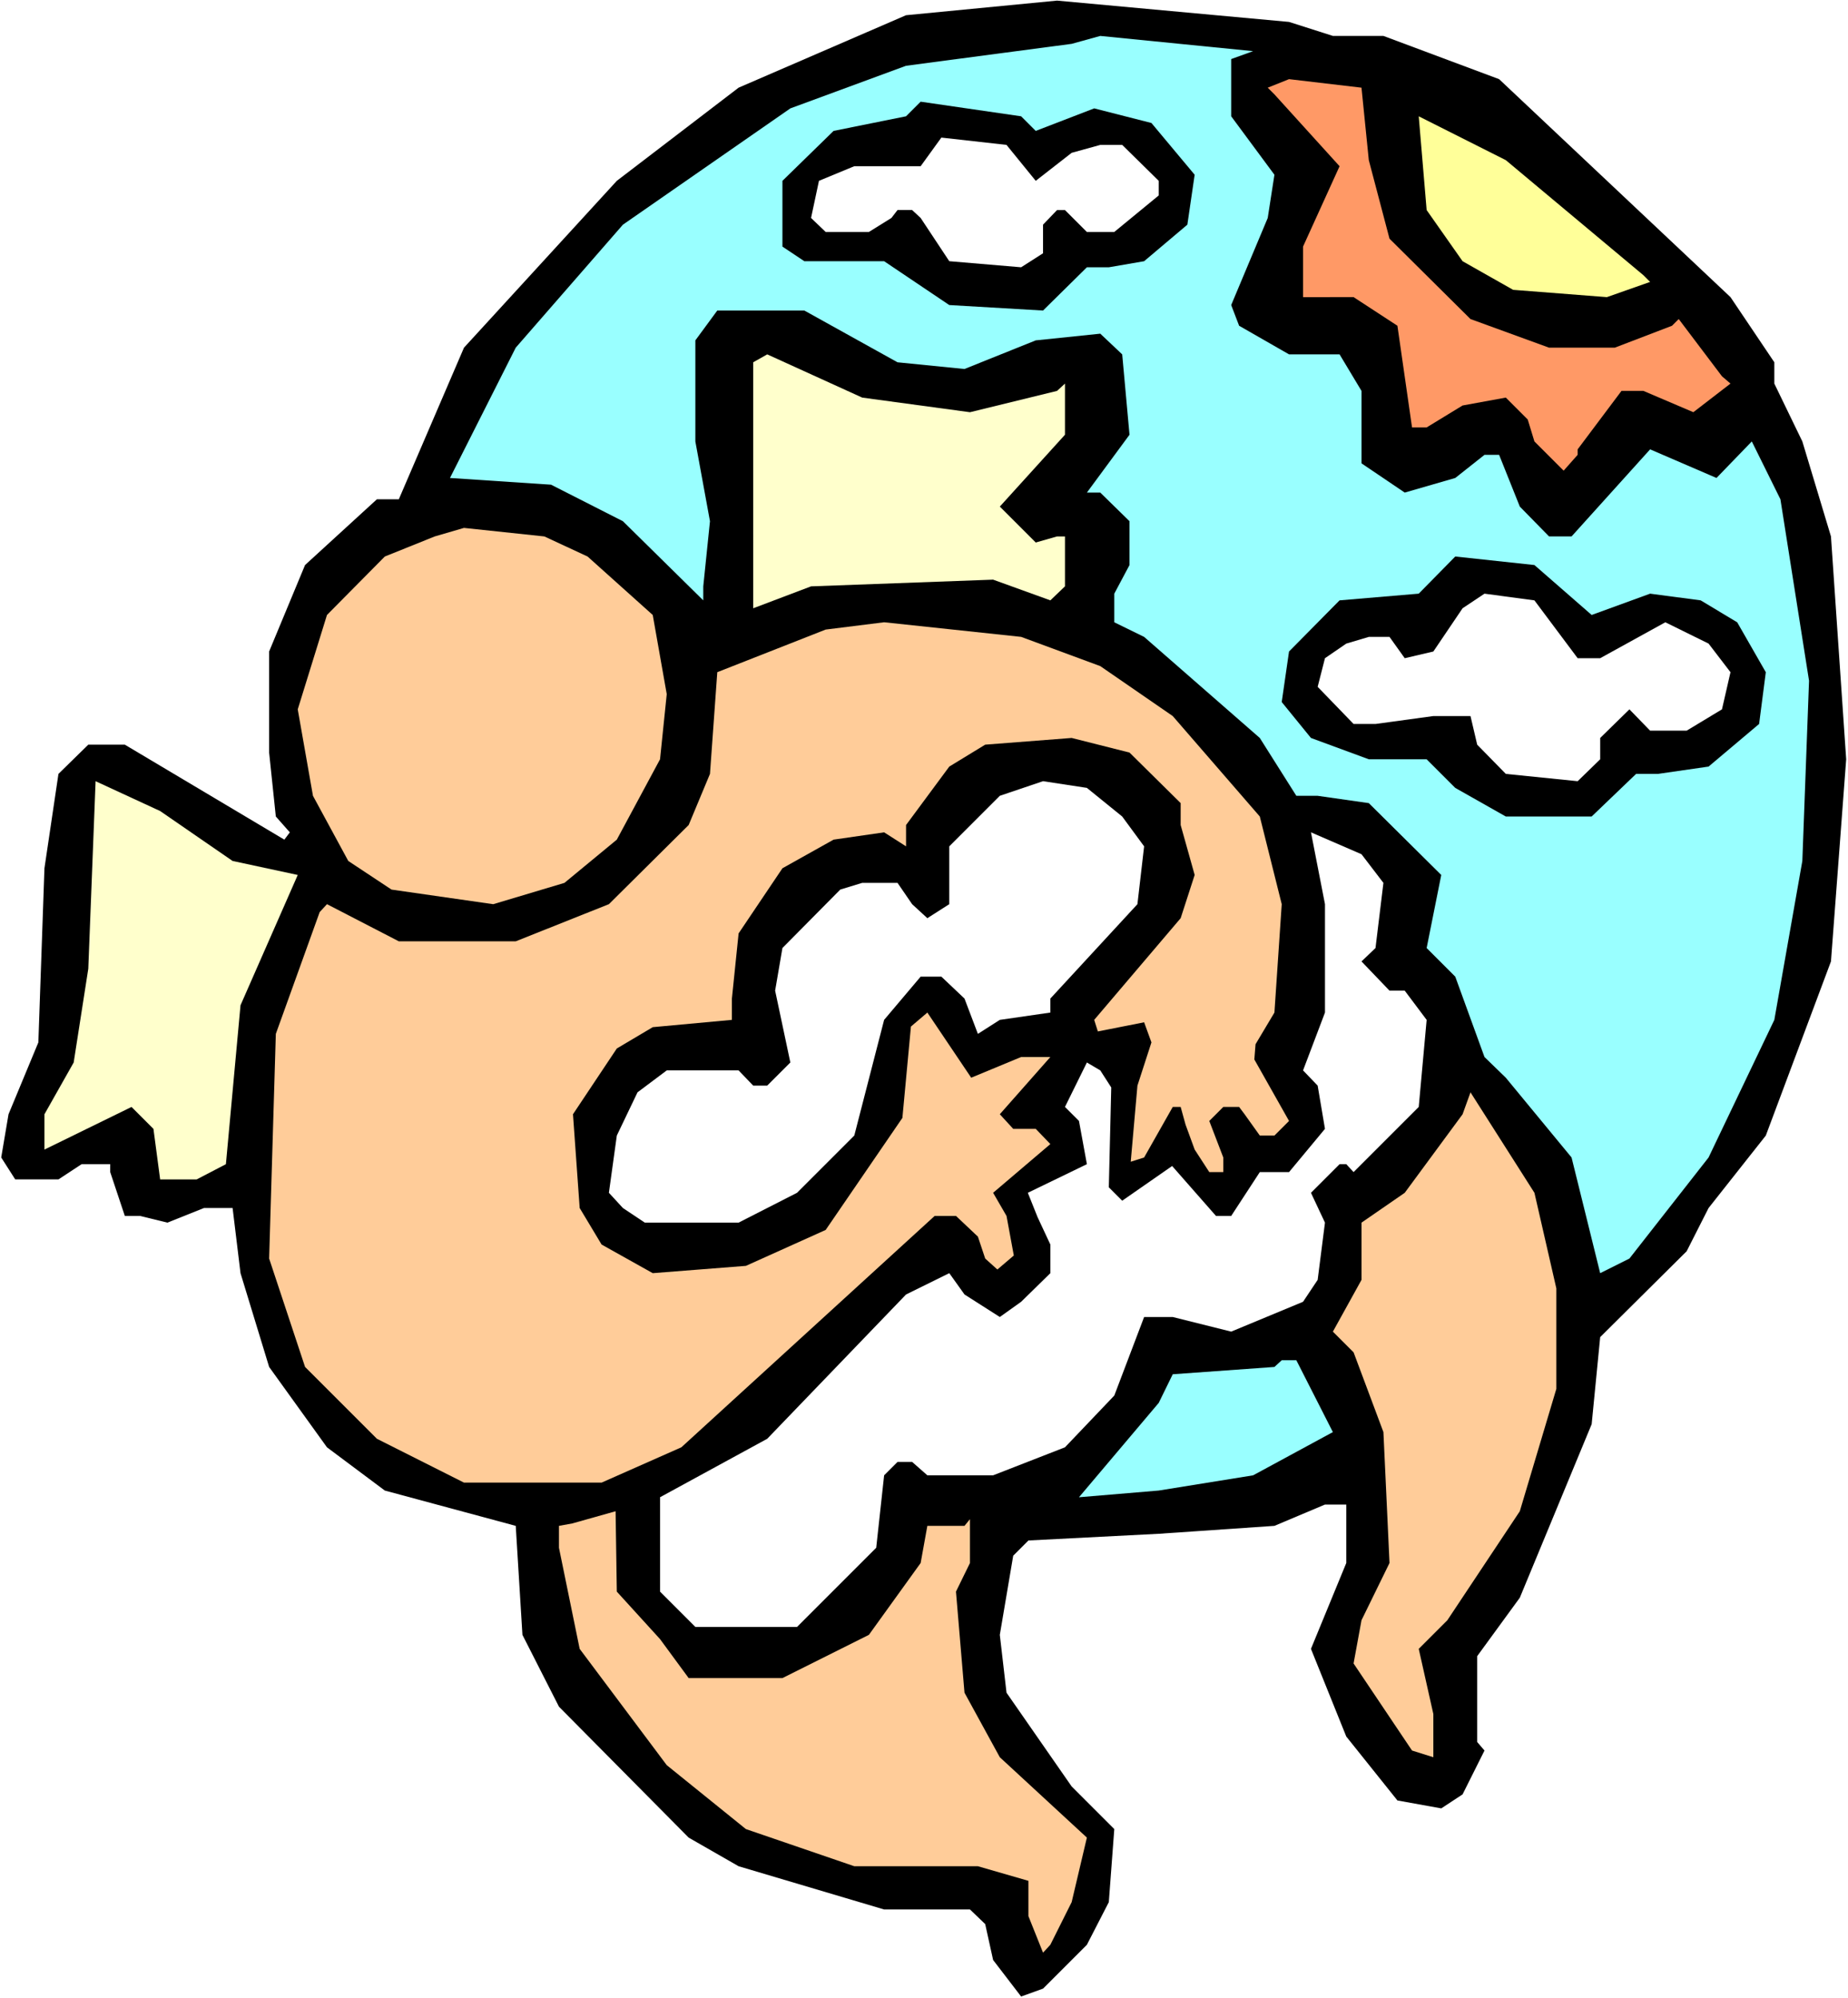
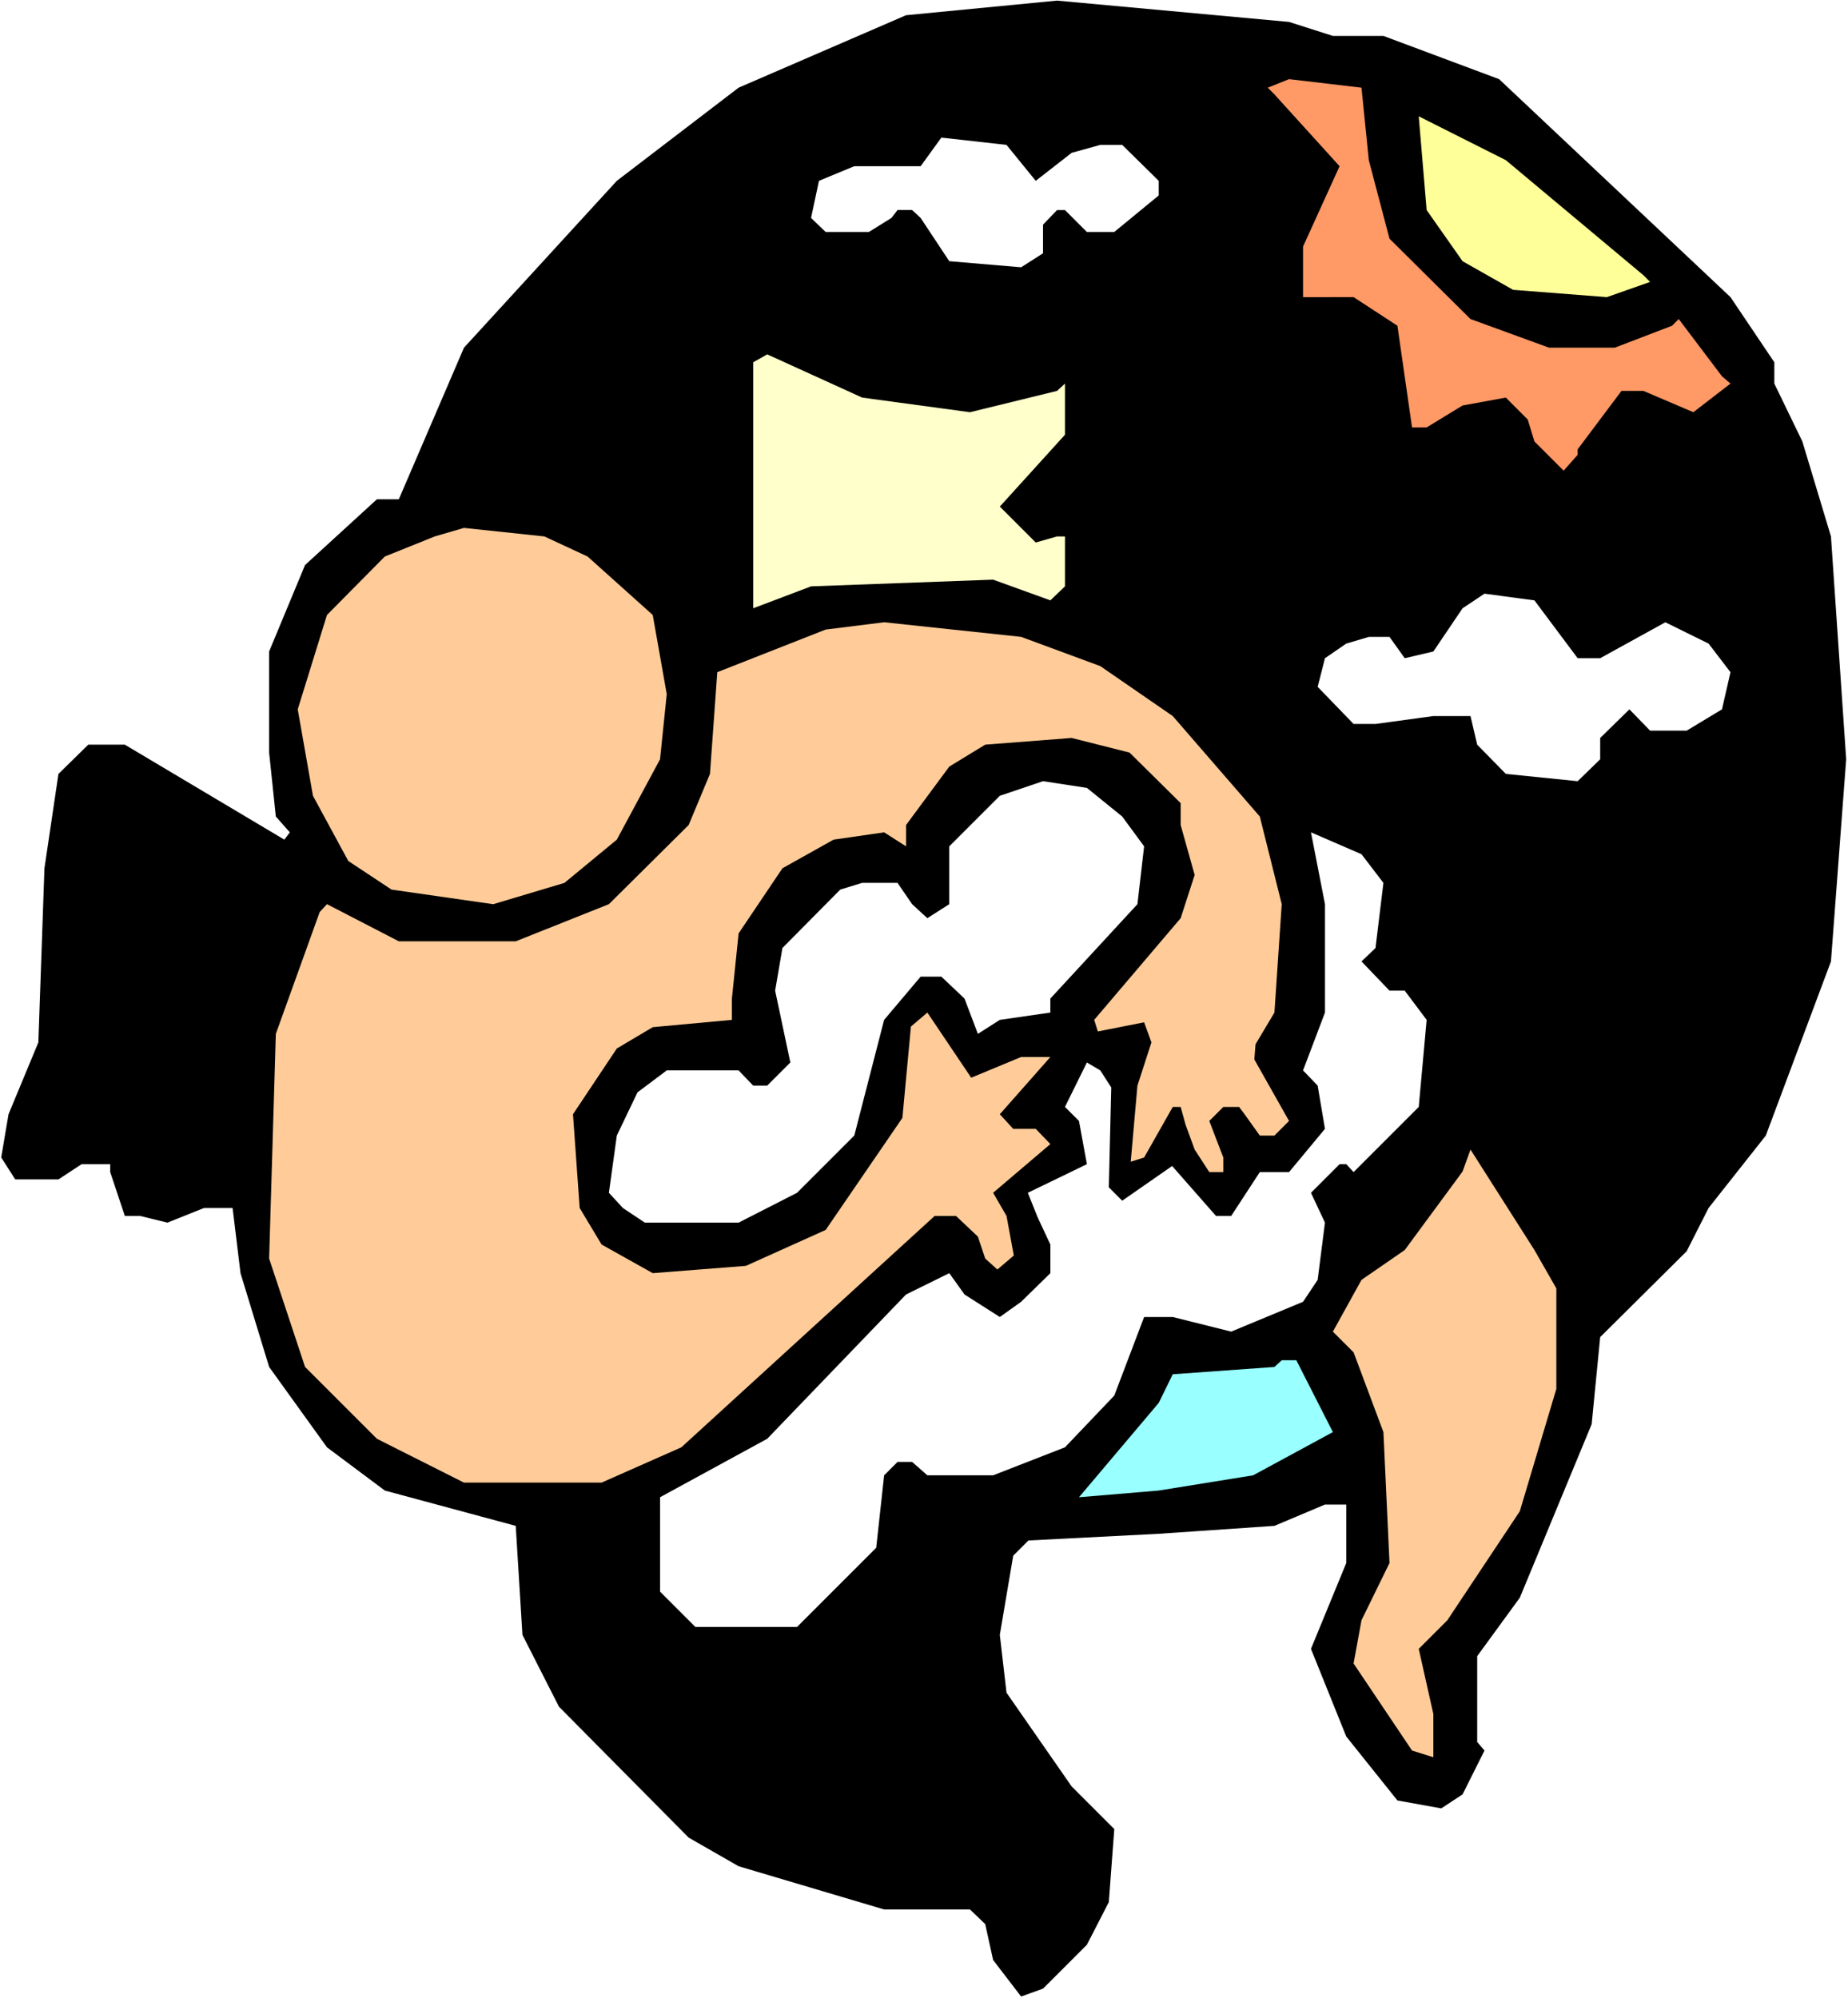
<svg xmlns="http://www.w3.org/2000/svg" xmlns:ns1="http://sodipodi.sourceforge.net/DTD/sodipodi-0.dtd" xmlns:ns2="http://www.inkscape.org/namespaces/inkscape" version="1.0" width="129.766mm" height="140.328mm" id="svg18" ns1:docname="On Cloud 2.wmf">
  <rect width="100%" height="100%" fill="#808080" stroke="none" />
  <ns1:namedview id="namedview18" pagecolor="#ffffff" bordercolor="#000000" borderopacity="0.25" ns2:showpageshadow="2" ns2:pageopacity="0.0" ns2:pagecheckerboard="0" ns2:deskcolor="#d1d1d1" ns2:document-units="mm" />
  <defs id="defs1">
    <pattern id="WMFhbasepattern" patternUnits="userSpaceOnUse" width="6" height="6" x="0" y="0" />
  </defs>
  <path style="fill:#ffffff;fill-opacity:1;fill-rule:evenodd;stroke:none" d="M 0,530.373 H 490.455 V 0 H 0 Z" id="path1" />
  <path style="fill:#000000;fill-opacity:1;fill-rule:evenodd;stroke:none" d="m 353.742,9.534 h 13.413 l 30.704,11.474 61.408,57.853 11.635,17.291 v 5.656 l 7.434,15.352 7.595,25.21 4.04,59.146 -4.04,53.651 -17.291,46.218 -15.19,19.23 -5.818,11.474 -22.947,22.786 -2.262,23.109 -19.069,46.056 -11.312,15.514 v 22.786 l 1.939,2.262 -5.818,11.635 -5.656,3.717 -11.635,-2.101 -13.574,-16.968 -9.373,-23.27 9.373,-22.786 V 399.315 h -5.656 l -13.413,5.656 -30.704,2.101 -34.582,1.778 -4.04,4.04 -3.555,21.008 1.778,15.352 17.291,24.886 11.312,11.312 -1.454,19.392 -5.818,11.312 -11.635,11.635 -5.818,2.101 -7.434,-9.696 -2.101,-9.534 -4.04,-3.878 h -22.786 l -38.622,-11.474 -13.251,-7.595 -34.421,-34.744 -9.696,-19.069 -1.778,-28.927 -34.744,-9.373 L 86.779,384.125 71.427,362.793 63.832,337.907 61.731,320.616 h -7.595 l -9.696,3.878 -7.272,-1.778 h -4.04 l -3.878,-11.635 v -2.101 h -7.595 l -6.141,4.04 H 4.04 l -3.717,-5.818 1.939,-11.474 7.918,-19.069 1.616,-46.218 3.717,-25.048 7.918,-7.757 h 9.696 l 42.339,25.21 1.454,-1.939 -3.717,-4.202 -1.778,-16.968 v -26.826 l 9.534,-22.947 19.069,-17.453 h 5.818 L 123.139,92.274 163.701,47.995 196.021,23.27 240.461,4.04 280.537,0.162 342.107,5.818 Z" id="path2" />
-   <path style="fill:#99ffff;fill-opacity:1;fill-rule:evenodd;stroke:none" d="m 326.755,15.675 v 15.19 l 11.474,15.514 -1.778,11.474 -9.696,23.109 2.101,5.494 13.251,7.595 h 13.413 l 5.818,9.696 v 19.23 l 11.474,7.757 13.413,-3.878 7.757,-6.141 h 3.878 l 5.494,13.736 7.757,7.918 h 5.979 l 20.846,-23.109 17.614,7.595 9.373,-9.696 7.595,15.352 7.595,48.157 -1.778,47.834 -7.434,42.178 -17.453,36.522 -21.008,26.826 -7.757,3.878 -7.595,-30.704 -17.453,-21.17 -5.656,-5.494 -7.757,-21.331 -7.595,-7.595 3.878,-19.392 -19.23,-19.069 -13.574,-1.939 h -5.656 l -9.696,-15.352 -30.704,-26.826 -7.918,-3.878 v -7.595 l 4.04,-7.595 v -11.635 l -7.757,-7.595 h -3.555 l 11.312,-15.352 -1.939,-21.331 -5.818,-5.494 -17.13,1.778 -18.907,7.595 -17.776,-1.778 -24.725,-13.736 h -23.109 l -5.818,7.918 v 26.826 l 3.878,21.17 -1.778,17.291 v 3.717 l -21.331,-21.008 -19.069,-9.696 -26.826,-1.778 17.453,-34.583 28.442,-32.643 44.44,-30.866 30.704,-11.312 43.955,-5.818 7.595,-2.101 40.562,4.04 z" id="path3" />
  <path style="fill:#ff9966;fill-opacity:1;fill-rule:evenodd;stroke:none" d="m 363.276,42.501 5.494,20.846 21.493,21.331 20.846,7.595 h 17.453 l 15.19,-5.818 1.778,-1.778 11.474,15.19 2.262,1.939 -9.858,7.595 -13.251,-5.656 h -5.818 l -11.635,15.514 v 1.454 l -3.717,4.202 -7.757,-7.757 -1.778,-5.818 -5.818,-5.818 -11.474,2.101 -9.534,5.818 h -3.878 l -3.878,-26.987 -11.635,-7.595 H 345.824 V 65.448 l 9.696,-21.331 -17.291,-19.069 -1.778,-1.778 5.656,-2.262 19.23,2.262 z" id="path4" />
-   <path style="fill:#000000;fill-opacity:1;fill-rule:evenodd;stroke:none" d="m 274.881,34.744 15.514,-5.979 15.19,3.878 11.474,13.736 -1.939,13.251 -11.474,9.696 -9.373,1.616 h -5.818 l -11.635,11.474 -24.886,-1.454 -17.291,-11.635 h -21.17 l -5.818,-3.878 V 47.995 l 13.574,-13.251 19.23,-3.878 3.878,-3.878 26.664,3.878 z" id="path5" />
  <path style="fill:#ffff99;fill-opacity:1;fill-rule:evenodd;stroke:none" d="m 436.158,73.043 1.778,1.778 -11.474,4.04 -24.886,-1.939 -13.413,-7.595 -9.534,-13.574 -2.101,-24.886 23.109,11.635 z" id="path6" />
  <path style="fill:#ffffff;fill-opacity:1;fill-rule:evenodd;stroke:none" d="m 274.881,47.995 9.534,-7.434 7.595,-2.101 h 5.818 l 9.696,9.534 v 3.878 l -11.797,9.696 h -7.272 l -5.818,-5.818 h -2.101 l -3.717,3.878 v 7.595 l -5.818,3.717 -19.069,-1.616 -7.595,-11.474 -2.262,-2.101 h -3.878 l -1.616,2.101 -5.979,3.717 h -11.474 l -3.878,-3.717 2.101,-9.858 9.373,-3.878 h 17.614 l 5.494,-7.595 17.291,1.939 z" id="path7" />
  <path style="fill:#ffffcc;fill-opacity:1;fill-rule:evenodd;stroke:none" d="m 257.429,109.404 23.109,-5.656 2.101,-1.939 v 13.574 l -17.291,19.069 9.534,9.534 5.656,-1.616 h 2.101 v 13.251 l -3.878,3.717 -15.19,-5.494 -48.318,1.778 -15.352,5.818 V 96.152 l 3.717,-2.101 25.21,11.474 z" id="path8" />
  <path style="fill:#ffcc99;fill-opacity:1;fill-rule:evenodd;stroke:none" d="m 155.944,147.703 17.291,15.514 3.717,21.008 -1.778,17.291 -11.474,21.331 -13.898,11.474 -18.907,5.656 -26.987,-3.878 -11.474,-7.595 -9.373,-17.291 -4.04,-22.947 7.757,-25.048 15.352,-15.514 13.251,-5.333 7.757,-2.262 21.331,2.262 z" id="path9" />
-   <path style="fill:#000000;fill-opacity:1;fill-rule:evenodd;stroke:none" d="m 422.422,163.217 15.514,-5.656 13.413,1.778 9.696,5.818 7.595,13.251 -1.778,13.736 -13.413,11.312 -13.413,1.939 h -5.818 l -11.797,11.312 h -22.786 l -13.413,-7.595 -7.595,-7.595 h -15.352 l -15.352,-5.656 -7.757,-9.534 1.939,-13.413 13.413,-13.574 21.008,-1.778 9.696,-9.858 21.008,2.262 z" id="path10" />
  <path style="fill:#ffffff;fill-opacity:1;fill-rule:evenodd;stroke:none" d="m 418.705,174.69 h 5.979 l 17.291,-9.534 11.474,5.656 5.818,7.595 -2.262,9.858 -9.373,5.656 h -9.696 l -5.494,-5.656 -7.757,7.595 v 5.656 l -5.979,5.818 -19.069,-1.939 -7.595,-7.757 -1.778,-7.595 h -9.858 l -15.352,2.101 h -5.818 l -9.534,-9.858 1.939,-7.595 5.656,-3.878 5.979,-1.778 h 5.494 l 4.04,5.656 7.595,-1.778 7.757,-11.474 5.818,-3.878 13.251,1.778 z" id="path11" />
  <path style="fill:#ffcc99;fill-opacity:1;fill-rule:evenodd;stroke:none" d="m 292.011,176.791 19.23,13.251 23.109,26.664 5.818,23.27 -1.939,28.765 -5.01,8.403 -0.323,4.04 9.211,16.322 -3.878,3.878 h -3.878 l -4.04,-5.656 -1.454,-1.939 h -4.202 l -3.717,3.717 3.717,9.696 v 3.878 h -3.717 l -3.878,-5.979 -2.424,-6.626 -1.293,-4.686 h -2.101 l -7.595,13.413 -3.555,1.131 1.778,-20.2 3.717,-11.474 -1.939,-5.333 -12.282,2.424 -0.97,-3.07 22.947,-26.987 3.717,-11.474 -3.717,-13.251 v -5.818 l -13.574,-13.413 -15.352,-3.878 -22.947,1.778 -9.534,5.818 -11.474,15.514 v 5.656 l -5.818,-3.717 -13.413,1.939 -13.574,7.595 -11.635,17.291 -1.778,17.291 v 5.656 l -21.008,1.939 -9.534,5.656 -11.635,17.453 1.778,24.886 5.818,9.696 13.574,7.595 24.725,-1.939 21.17,-9.534 20.362,-29.735 2.262,-24.24 4.363,-3.717 11.635,17.291 13.251,-5.494 h 7.757 l -13.413,15.19 3.555,3.878 h 5.979 l 3.878,4.04 -15.19,12.928 3.555,6.141 1.939,10.504 -4.363,3.717 -3.232,-2.909 -1.939,-5.818 -5.818,-5.494 h -5.656 l -67.226,61.408 -21.17,9.373 h -36.522 l -23.109,-11.635 -19.069,-19.069 -9.534,-28.765 1.778,-59.631 11.635,-32.32 1.939,-2.101 19.069,9.858 h 31.027 l 24.725,-9.858 21.17,-21.008 5.656,-13.574 1.939,-26.987 28.765,-11.312 15.514,-1.939 36.36,3.878 z" id="path12" />
-   <path style="fill:#ffffcc;fill-opacity:1;fill-rule:evenodd;stroke:none" d="m 61.731,228.503 17.291,3.717 -15.19,34.583 -3.878,42.178 -7.757,4.04 h -9.696 l -1.778,-13.413 -5.818,-5.818 -23.109,11.312 v -9.373 l 7.757,-13.736 3.878,-24.886 1.939,-49.773 17.13,7.918 z" id="path13" />
  <path style="fill:#ffffff;fill-opacity:1;fill-rule:evenodd;stroke:none" d="m 297.828,216.706 5.818,7.918 -1.778,15.352 -23.109,25.048 v 3.717 l -13.413,1.939 -5.818,3.717 -3.555,-9.373 -6.141,-5.818 h -5.494 l -9.696,11.474 -7.918,30.704 -15.19,15.19 -15.514,7.918 h -24.886 l -5.818,-3.878 -3.717,-4.04 2.101,-15.19 5.494,-11.474 7.757,-5.818 h 19.069 l 3.878,4.04 h 3.717 l 6.141,-6.141 -4.04,-19.069 1.939,-11.312 15.352,-15.514 5.818,-1.778 h 9.373 l 3.878,5.656 4.04,3.717 5.818,-3.717 v -15.352 l 13.413,-13.413 11.474,-3.878 11.635,1.778 z" id="path14" />
  <path style="fill:#ffffff;fill-opacity:1;fill-rule:evenodd;stroke:none" d="m 367.155,234.321 -2.101,17.291 -3.717,3.555 7.434,7.757 h 4.04 l 5.818,7.757 -2.101,23.109 -17.291,17.291 -1.939,-2.101 h -1.778 l -7.595,7.595 3.717,7.918 -1.939,15.19 -3.878,5.818 -19.069,7.918 -15.514,-3.878 h -7.595 l -7.918,20.846 -13.09,13.736 -19.069,7.434 h -17.453 l -4.04,-3.555 h -3.878 l -3.555,3.555 -2.101,19.23 -21.008,21.008 h -26.987 l -9.373,-9.373 v -25.048 l 28.442,-15.514 36.845,-38.299 11.474,-5.656 4.04,5.656 9.373,5.979 5.656,-4.04 7.757,-7.595 v -7.595 l -3.394,-7.272 -2.586,-6.464 15.675,-7.595 -2.101,-11.474 -3.717,-3.717 5.818,-11.797 3.555,2.101 2.909,4.525 -0.646,26.502 3.555,3.555 13.251,-9.211 11.635,13.251 h 4.04 l 7.595,-11.635 h 7.757 l 9.534,-11.474 -1.939,-11.474 -3.878,-4.04 5.818,-15.352 v -28.765 l -3.717,-19.069 13.413,5.818 z" id="path15" />
-   <path style="fill:#ffcc99;fill-opacity:1;fill-rule:evenodd;stroke:none" d="m 413.049,341.947 v 26.664 l -9.696,32.482 -19.23,28.927 -7.595,7.595 3.878,17.291 v 11.474 l -5.656,-1.778 -15.514,-23.109 2.101,-11.474 7.434,-15.19 -1.616,-34.744 -7.918,-21.17 -5.494,-5.494 7.595,-13.736 v -15.19 l 11.474,-7.918 15.352,-20.846 2.101,-5.818 16.968,26.664 z" id="path16" />
+   <path style="fill:#ffcc99;fill-opacity:1;fill-rule:evenodd;stroke:none" d="m 413.049,341.947 v 26.664 l -9.696,32.482 -19.23,28.927 -7.595,7.595 3.878,17.291 v 11.474 l -5.656,-1.778 -15.514,-23.109 2.101,-11.474 7.434,-15.19 -1.616,-34.744 -7.918,-21.17 -5.494,-5.494 7.595,-13.736 l 11.474,-7.918 15.352,-20.846 2.101,-5.818 16.968,26.664 z" id="path16" />
  <path style="fill:#99ffff;fill-opacity:1;fill-rule:evenodd;stroke:none" d="m 353.742,380.085 -21.17,11.474 -25.048,4.04 -21.17,1.778 21.17,-25.048 3.717,-7.595 26.987,-1.939 1.939,-1.778 h 3.878 z" id="path17" />
-   <path style="fill:#ffcc99;fill-opacity:1;fill-rule:evenodd;stroke:none" d="m 175.174,435.029 7.595,10.342 h 24.886 l 22.947,-11.474 13.736,-19.069 1.778,-9.858 h 9.858 l 1.454,-1.778 v 11.635 l -3.717,7.595 2.262,26.826 9.373,17.13 23.109,21.331 -4.04,17.13 -5.656,11.312 -1.939,2.101 -3.878,-9.696 v -9.373 l -13.413,-3.878 h -32.805 l -28.765,-9.858 -21.008,-16.968 -23.109,-30.866 -5.494,-26.826 v -5.818 l 3.555,-0.646 11.474,-3.232 0.323,21.331 z" id="path18" />
</svg>